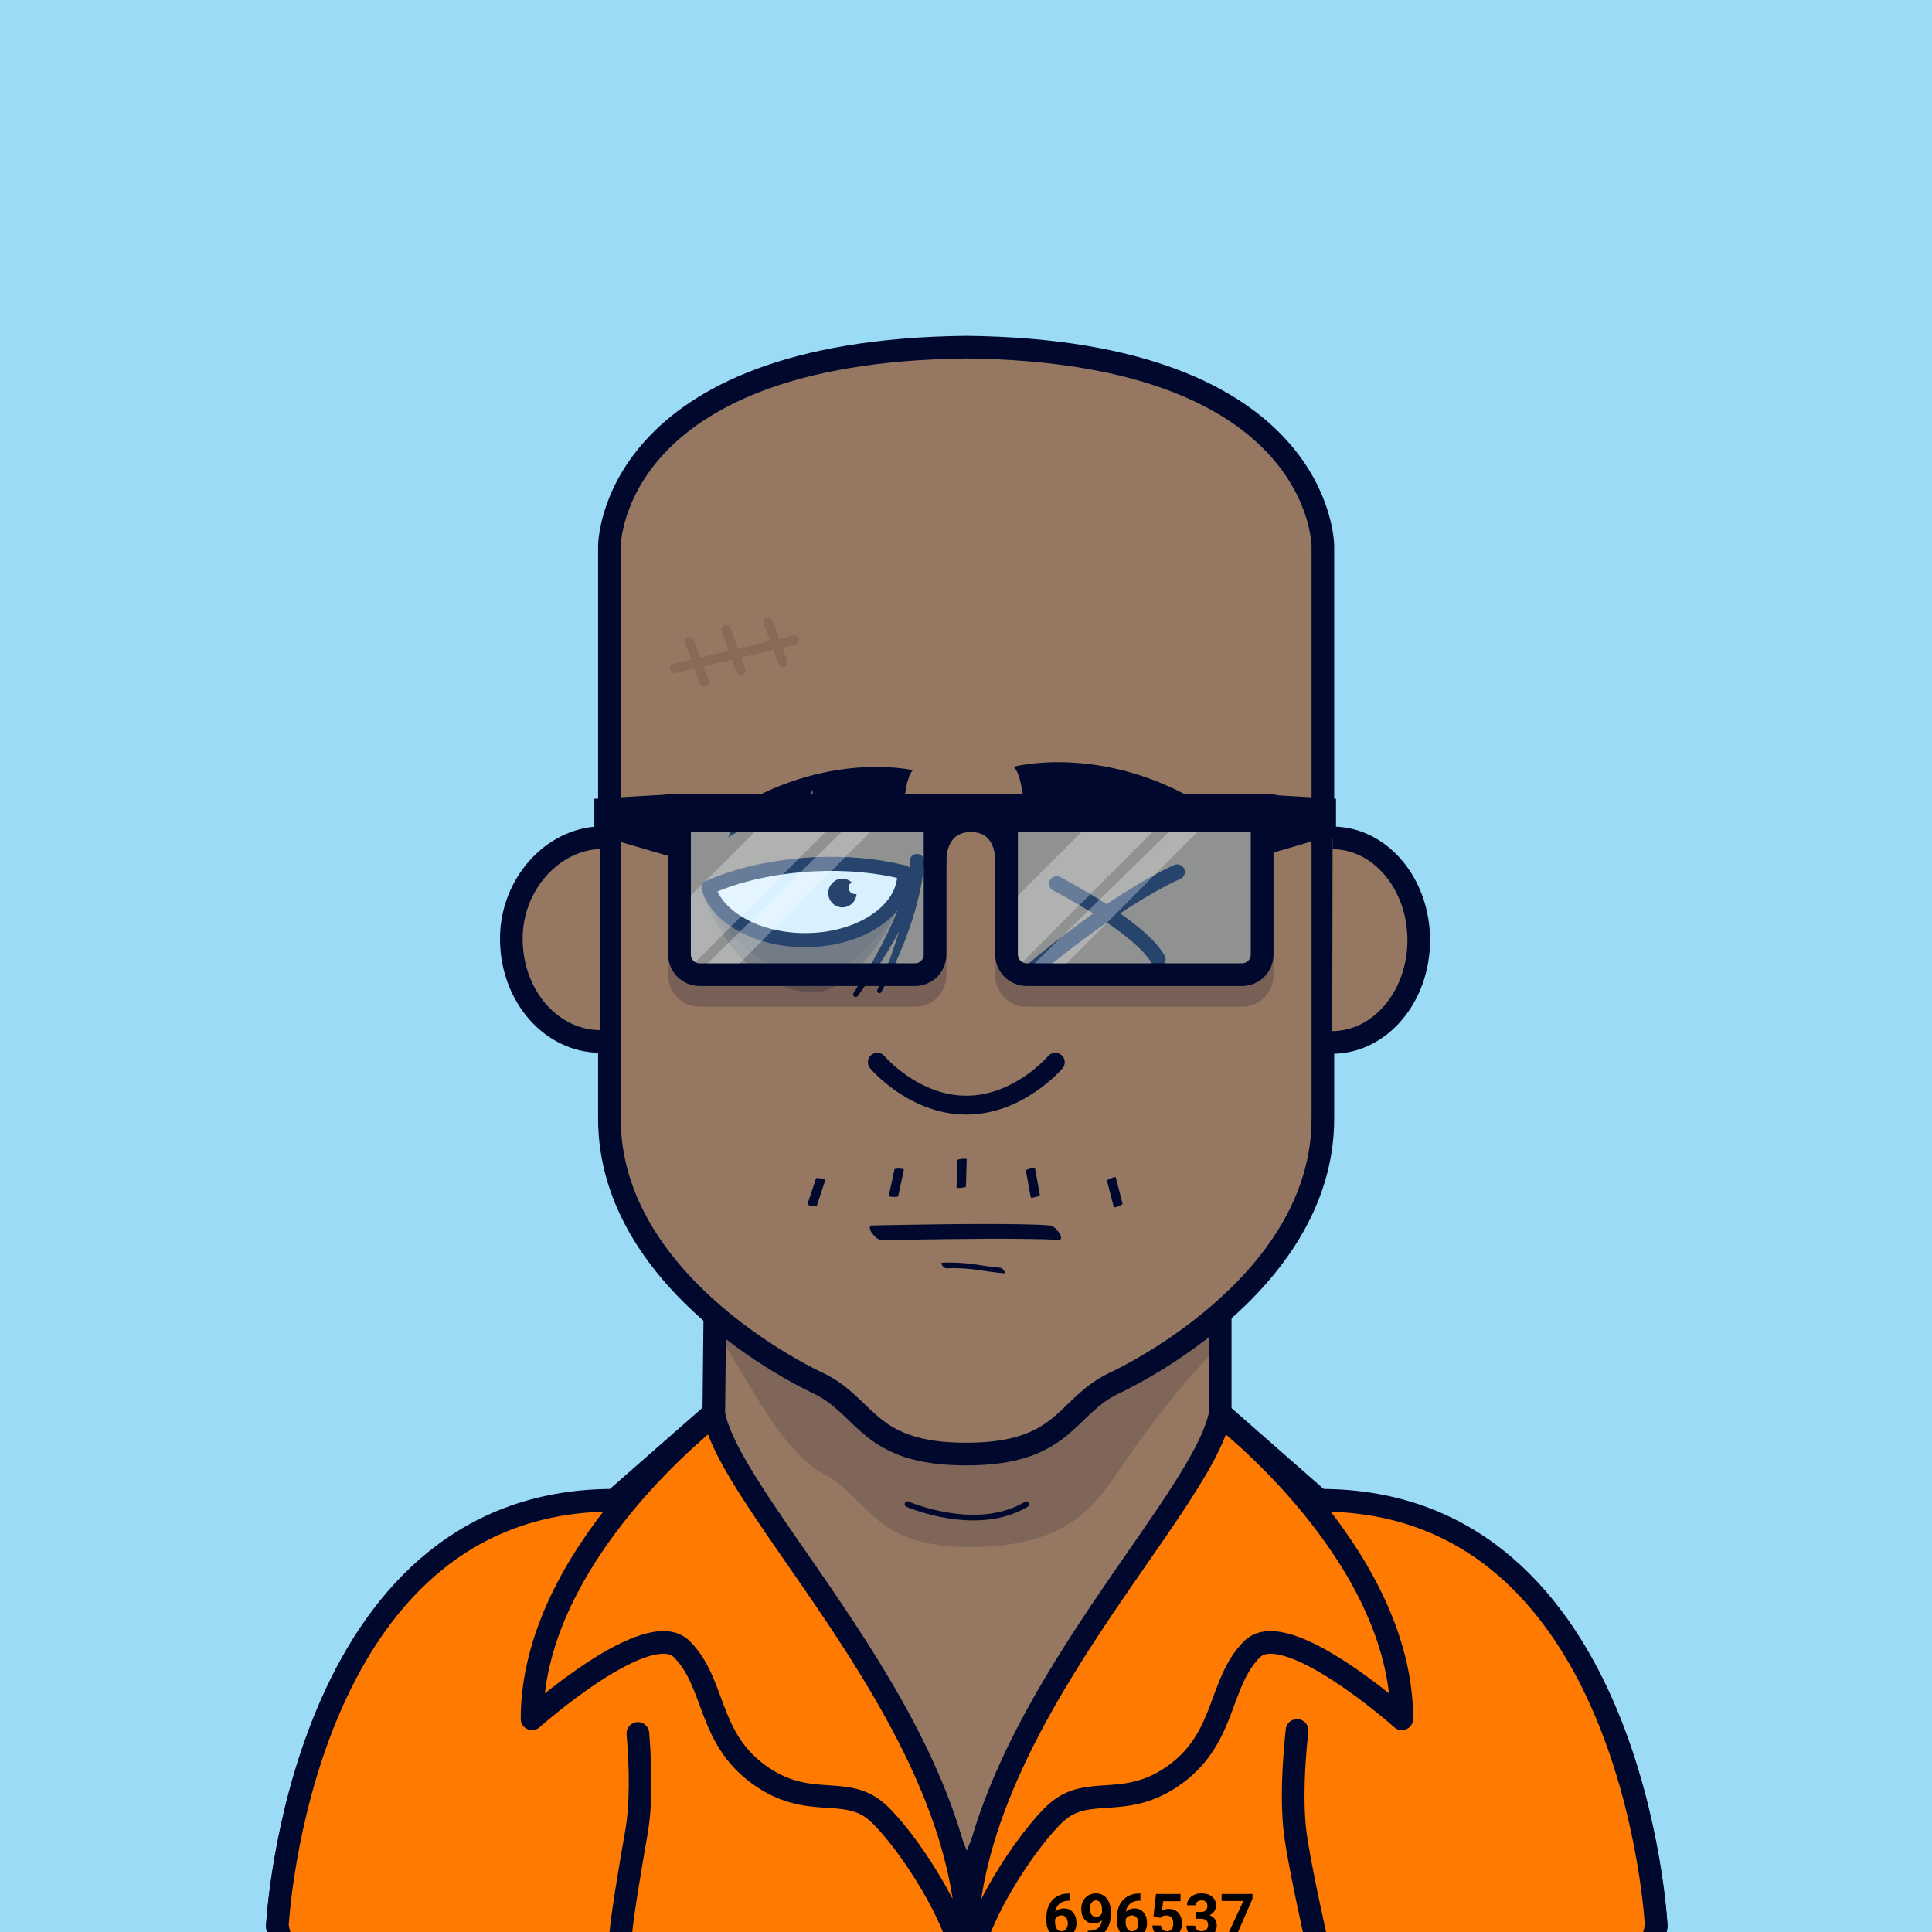
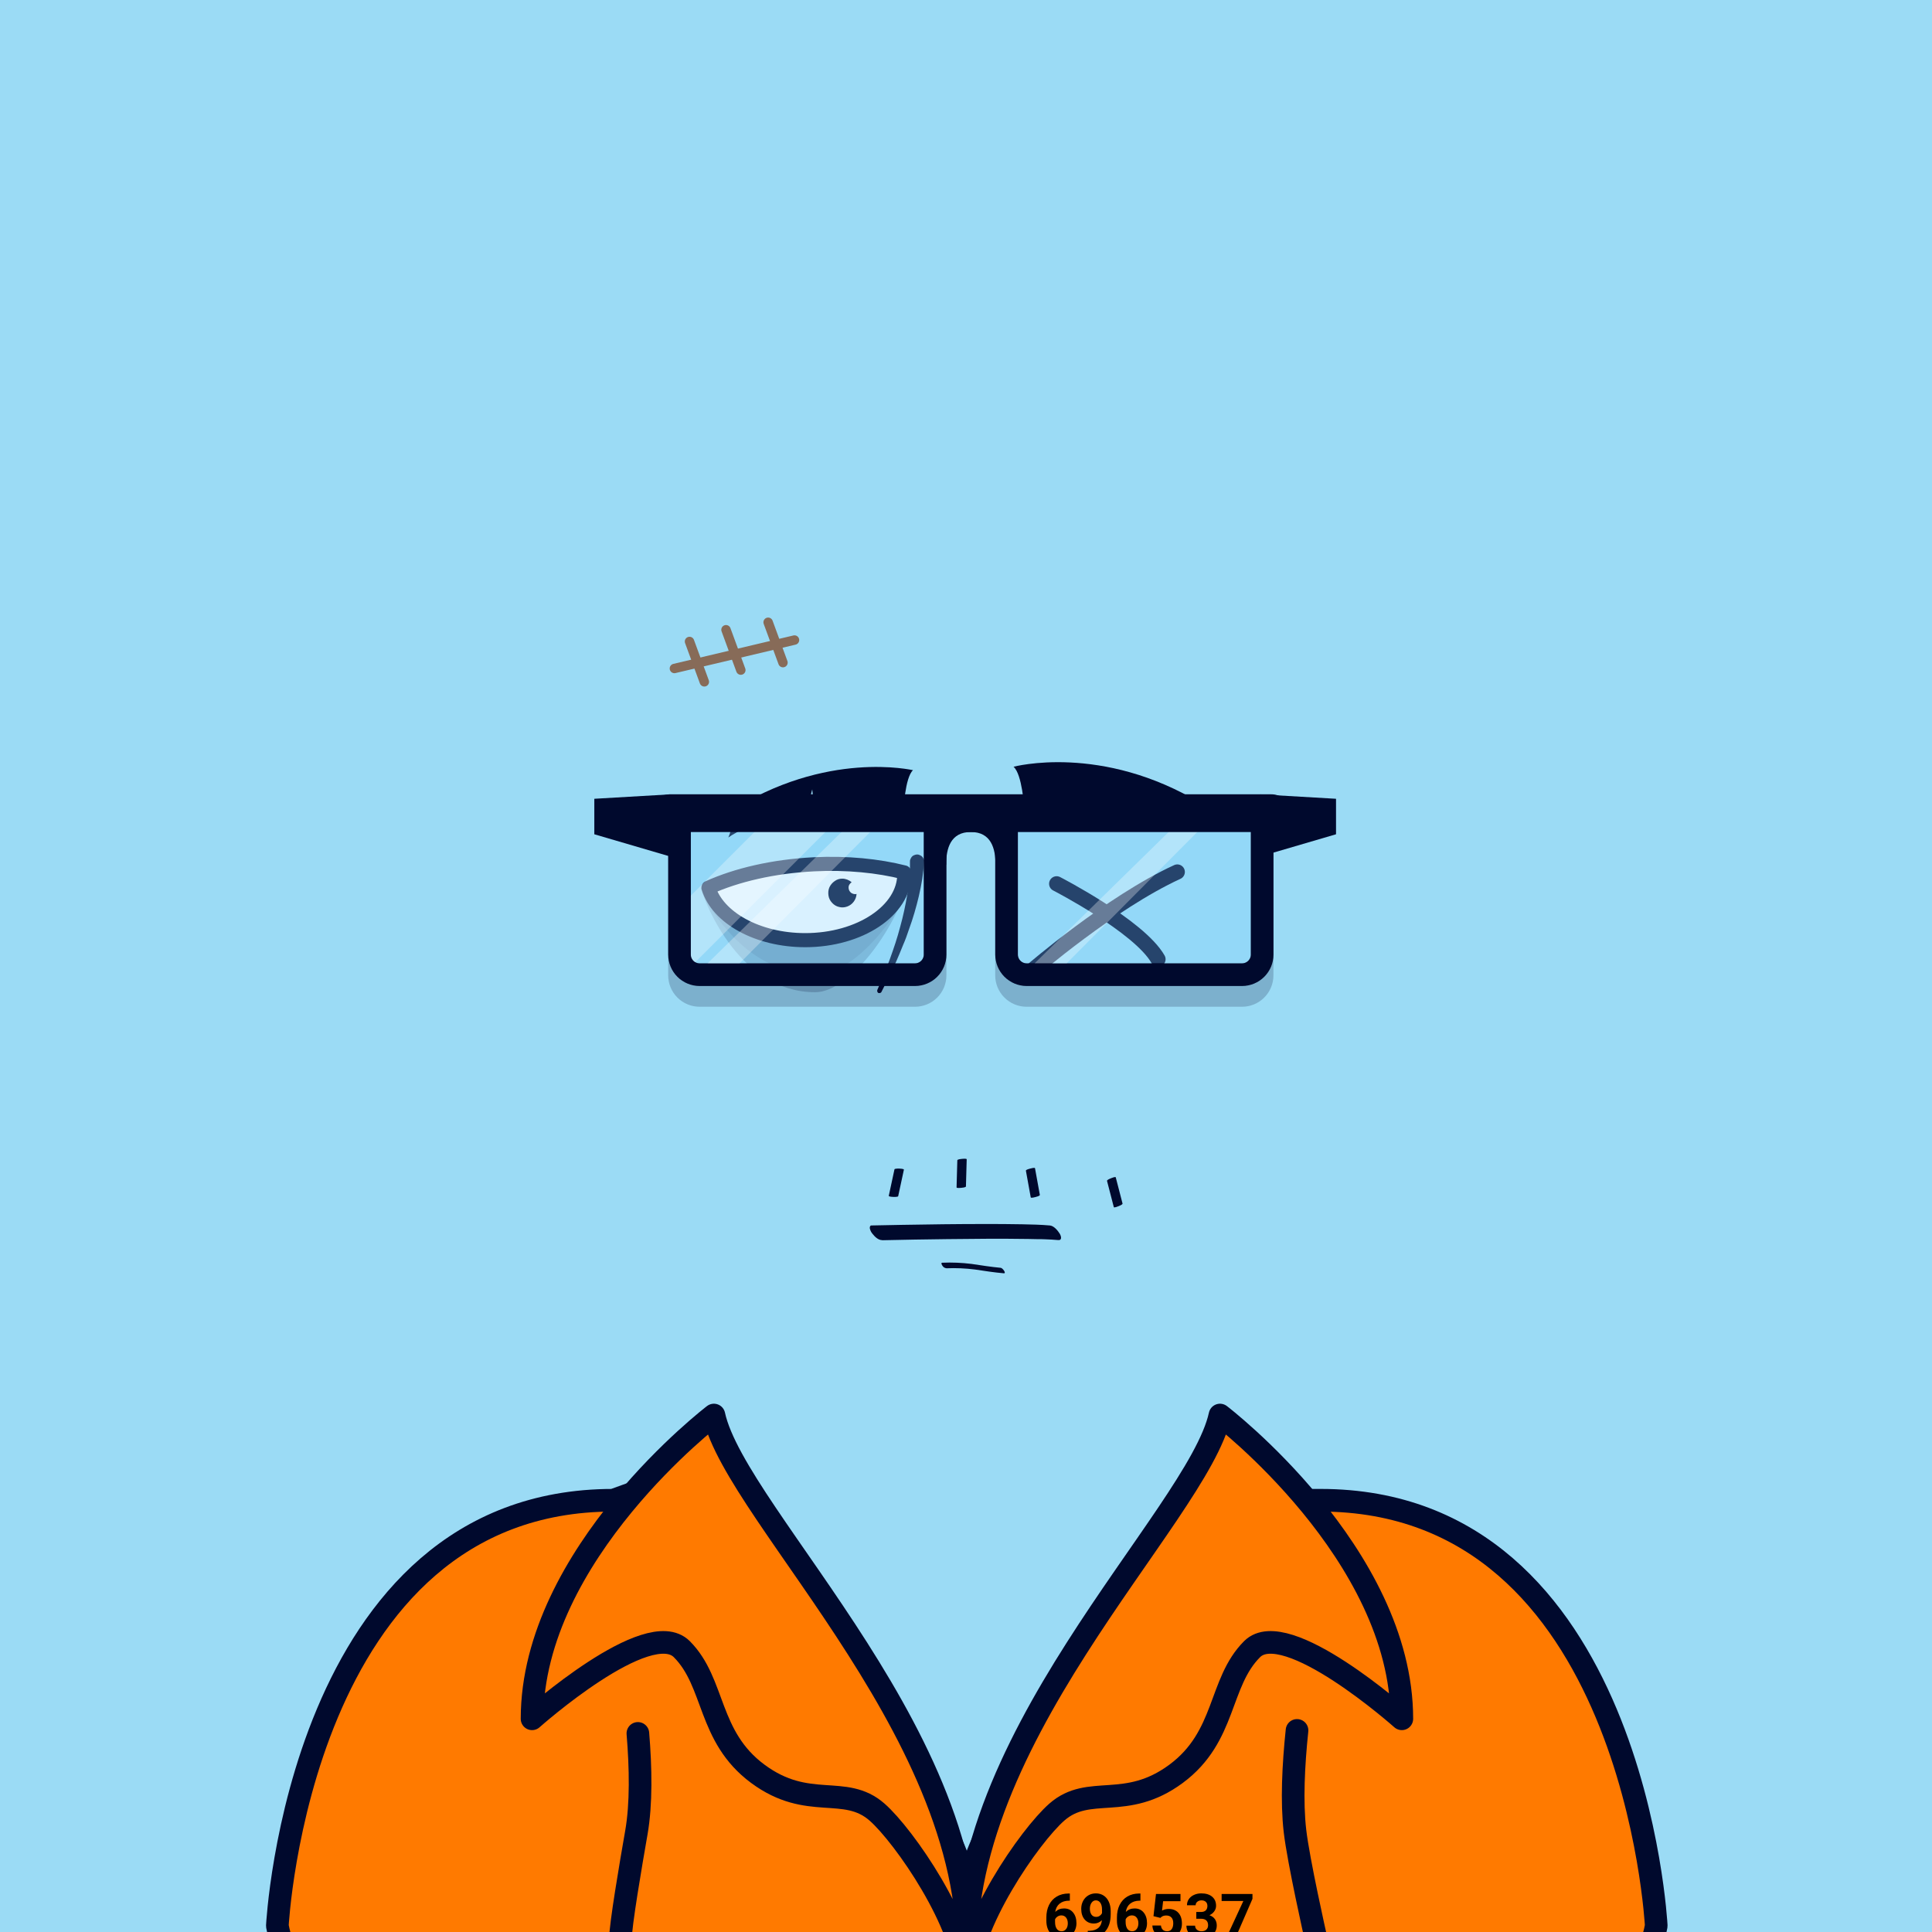
<svg xmlns="http://www.w3.org/2000/svg" id="container" version="1.1" width="1024" height="1024" viewbox="0 0 1024 1024">
  <rect width="100%" height="100%" fill="#333333" stroke="none" />
  <svg width="1024" height="1024" viewbox="0 0 1024 1024">
    <rect cx="0" cy="0" width="1024" height="1024" stroke="none" fill="#9BDBF5" />
  </svg>
  <svg width="1024" height="1024" viewBox="0 0 1024 1024" fill="none">
    <g id="FLESH-BASE-BIG-NOSE" clip-path="url(#clip0)">
      <g id="Group 39">
        <g id="FLESH">
          <g id="FLESH copy 6">
            <path id="Vector" d="M379.13 674.22H646.74V749.06L699.82 795.62C866.34 795.62 877.82 1021.2 877.82 1021.2C872.08 1052.37 849.11 1051.79 849.11 1051.79H175.71C175.71 1051.79 152.71 1052.37 147 1021.2C147 1021.2 158.48 795.62 325 795.62L378.32 748.86L379.13 674.22Z" fill="#967762" stroke="#00092D" stroke-width="12" stroke-miterlimit="10" />
            <path id="Vector_2" opacity="0.15" d="M376 701.63C390.91 718.69 410.17 765.63 435 780.4C461.38 793.61 461.6 820 514.15 820C566.7 820 580.39 796.91 592.49 780.37C592.49 780.37 620.7 736.91 648.64 711.37V680H379.64L376 701.63Z" fill="#00092D" />
            <path id="Vector_3" d="M512.08 184C322.62 186.05 323 289.531 323 289.531V592.881C323 683.111 433.74 733.151 433.74 733.151C459.85 745.661 459.56 770.68 512.08 770.68C564.6 770.68 564.3 745.681 590.41 733.151C590.41 733.151 701.15 683.151 701.15 592.881V289.531C701.15 289.531 701.54 186.05 512.08 184Z" fill="#967762" stroke="#00092D" stroke-width="12" stroke-linecap="round" stroke-linejoin="round" />
          </g>
          <g id="ARMS">
            <path id="Vector_4" d="M696.34 967.05L696.45 1051.31" stroke="#00092D" stroke-width="12" stroke-linecap="round" stroke-linejoin="round" />
            <path id="Vector_5" d="M328 968.689V1051.31" stroke="#00092D" stroke-width="12" stroke-linecap="round" stroke-linejoin="round" />
          </g>
          <path id="Vector_6" d="M481 797.23C481 797.23 517.6 813.23 544.06 797.23" stroke="#00092D" stroke-width="3" stroke-linecap="round" stroke-linejoin="round" />
        </g>
        <g id="NOSE copy">
          <path id="Vector_7" d="M559.32 563C559.32 563 540.13 585.74 512.16 585.74C484.19 585.74 465 563 465 563" stroke="#00092D" stroke-width="10" stroke-linecap="round" stroke-linejoin="round" />
        </g>
      </g>
      <g id="Group 5">
        <g id="EARS-ROUND">
          <g id="Vector_8">
            <path d="M318.244 552C292.744 552 271.674 528.79 271.014 498.87C270.354 468.95 292.974 444.55 318.244 444" fill="#967762" />
            <path d="M318.244 552C292.744 552 271.674 528.79 271.014 498.87C270.354 468.95 292.974 444.55 318.244 444" stroke="#00092D" stroke-width="12" stroke-miterlimit="10" />
          </g>
          <g id="Vector_9">
            <path d="M706.104 552.51C731.374 552.51 751.914 528.33 751.964 498.4C752.014 468.47 731.575 444.16 706.305 444.11" fill="#967762" />
            <path d="M706.104 552.51C731.374 552.51 751.914 528.33 751.964 498.4C752.014 468.47 731.575 444.16 706.305 444.11" stroke="#00092D" stroke-width="12" stroke-miterlimit="10" />
          </g>
        </g>
      </g>
      <g id="Group 65">
        <g id="Group 64">
-           <circle id="Ellipse 7" opacity="0.2" cx="399.5" cy="1009.5" r="28.5" fill="#00092D" />
          <circle id="Ellipse 9" opacity="0.2" cx="399.5" cy="1009.5" r="6.5" fill="#00092D" />
        </g>
        <g id="Group 63">
          <circle id="Ellipse 8" opacity="0.2" cx="624.5" cy="1009.5" r="28.5" fill="#00092D" />
          <circle id="Ellipse 10" opacity="0.2" cx="624.5" cy="1009.5" r="6.5" fill="#00092D" />
        </g>
      </g>
    </g>
    <defs>
      <clipPath id="clip0">
-         <rect width="1024" height="1024" fill="white" />
-       </clipPath>
+         </clipPath>
    </defs>
  </svg>
  <svg width="1024" height="1024" viewBox="0 0 1024 1024" fill="none">
    <g id="SCAR-TOP-LEFT">
      <g id="SCAR-TOP-LEFT_2">
        <path id="Vector" d="M357.45 354.31L421.1 339.24" stroke="#876B58" stroke-width="5" stroke-linecap="round" stroke-linejoin="round" />
        <path id="Vector_2" d="M365.46 340L373.31 361.38" stroke="#876B58" stroke-width="5" stroke-linecap="round" stroke-linejoin="round" />
        <path id="Vector_3" d="M384.8 333.78L392.65 355.16" stroke="#876B58" stroke-width="5" stroke-linecap="round" stroke-linejoin="round" />
        <path id="Vector_4" d="M407.13 329.82L414.99 351.2" stroke="#876B58" stroke-width="5" stroke-linecap="round" stroke-linejoin="round" />
      </g>
    </g>
  </svg>
  <svg width="1024" height="1024" viewBox="0 0 1024 1024" fill="none">
    <g id="MOUTH-STANDARD">
      <g id="MOUTH-STANDARD_2">
        <path id="Vector" d="M467.639 657.35C479.059 657.09 490.479 656.893 501.899 656.76C516.279 656.58 530.669 656.46 545.059 656.68L550.059 656.78H551.219H551.679C551.199 656.78 551.679 656.78 551.859 656.78L553.999 656.85C556.299 656.94 558.589 657.05 560.879 657.26C562.999 657.45 562.469 655.26 561.739 653.98C560.739 652.32 558.639 649.72 556.489 649.53C551.619 649.09 546.699 649 541.809 648.9C535.109 648.77 528.409 648.74 521.709 648.75C507.219 648.75 492.709 648.95 478.259 649.2C472.786 649.3 467.312 649.407 461.839 649.52C461.099 649.52 460.959 650.52 461.009 651C461.218 652.044 461.682 653.019 462.359 653.84C463.599 655.43 465.479 657.35 467.659 657.3L467.639 657.35Z" fill="#00092D" />
        <path id="Vector_2" d="M501.509 672.22C506.608 672.001 511.717 672.219 516.779 672.87C521.869 673.63 526.929 674.43 532.059 674.87C533.529 675.01 531.459 672.07 530.409 671.97C525.209 671.49 520.079 670.66 514.919 669.9C509.749 669.255 504.534 669.045 499.329 669.27C498.549 669.27 499.329 670.67 499.519 670.89C499.735 671.241 500.026 671.539 500.372 671.763C500.719 671.986 501.111 672.129 501.519 672.18L501.509 672.22Z" fill="#00092D" />
      </g>
    </g>
  </svg>
  <svg width="1024" height="1024" viewBox="0 0 1024 1024" fill="none">
    <g id="MOUSTACHE-YOUNG">
      <g id="MOUSTACHE-YOUNG_2">
        <path id="Vector" d="M474.086 619.788C473.067 624.457 472.06 629.135 471.066 633.821C470.998 634.297 473.298 634.393 473.549 634.399C474.141 634.431 474.735 634.401 475.32 634.309C475.517 634.277 476.007 634.236 476.064 633.981C477.089 629.313 478.096 624.635 479.083 619.948C479.151 619.472 476.852 619.375 476.6 619.37C476.008 619.338 475.415 619.368 474.83 619.46C474.622 619.501 474.131 619.542 474.086 619.788Z" fill="#00092D" />
-         <path id="Vector_2" d="M432.492 624.633C430.989 629.173 429.478 633.713 427.96 638.255C427.818 638.724 430.061 639.151 430.328 639.2C430.595 639.249 432.687 639.724 432.874 639.175C434.381 634.623 435.893 630.079 437.409 625.544C437.551 625.075 435.308 624.648 435.041 624.599C434.774 624.55 432.682 624.074 432.492 624.633Z" fill="#00092D" />
        <path id="Vector_3" d="M507.4 615C507.273 619.78 507.14 624.563 507 629.35C507 629.84 509.27 629.6 509.54 629.57C509.81 629.54 511.95 629.39 511.97 628.81C512.096 624.016 512.23 619.23 512.37 614.45C512.37 613.96 510.099 614.2 509.829 614.23C509.559 614.26 507.41 614.41 507.4 615Z" fill="#00092D" />
        <path id="Vector_4" d="M543.751 620.494C544.598 625.207 545.451 629.918 546.311 634.628C546.39 635.132 548.573 634.527 548.855 634.452C549.137 634.378 551.234 633.877 551.138 633.325C550.29 628.606 549.436 623.895 548.577 619.191C548.498 618.687 546.316 619.292 546.034 619.367C545.752 619.442 543.653 619.933 543.751 620.494Z" fill="#00092D" />
        <path id="Vector_5" d="M586.745 625.904C587.949 630.532 589.148 635.164 590.342 639.802C590.478 640.273 592.592 639.412 592.843 639.309C593.094 639.205 595.109 638.467 594.967 637.904C593.759 633.264 592.559 628.628 591.367 623.997C591.231 623.526 589.117 624.387 588.865 624.49C588.614 624.594 586.6 625.332 586.745 625.904Z" fill="#00092D" />
      </g>
    </g>
  </svg>
  <svg width="1024" height="1024" viewBox="0 0 1024 1024" fill="none">
    <g id="EYES-RIGHT-SCAR">
      <g id="Group 166">
        <g id="EYES-RIGHT-SCAR_1_">
          <g id="Group_26_1_">
            <path id="Vector_1_" opacity="0.2" d="M371.5 470.8C373.9 479.3 392.1 525.9 432.1 525.9C450.9 525.9 477.2 489.5 482.1 463.5L457.6 458.7L421.2 457.8L378 469.4L371.5 470.8Z" fill="#00092D" />
            <path id="Vector_2_1_" opacity="0.1" d="M374.1 476.9C383.6 493.5 402.5 516.5 433.2 516.5C451.2 516.5 475.6 488.5 484.9 464" fill="#00092D" />
            <path id="Vector_3_1_" d="M489.7 456.4C489.7 457.3 489.6 458.1 489.6 458.9C489.5 459.7 489.5 460.5 489.4 461.3C489.2 462.9 489 464.4 488.8 465.9C488.3 469 487.7 472 487 475C485.6 480.9 483.9 486.8 481.8 492.5L480.3 496.8C479.8 498.2 479.2 499.6 478.6 501C477.5 503.8 476.3 506.6 475.1 509.4C473.9 512.2 472.5 514.9 471.3 517.6L467.2 525.7C467.1 526 466.8 526.2 466.5 526.3C466.2 526.4 465.9 526.4 465.6 526.3C465.3 526.2 465.1 525.9 465 525.6C464.9 525.3 464.9 525 465 524.7L468.5 516.5C469.6 513.7 470.7 511 471.7 508.2C472.7 505.4 473.7 502.6 474.6 499.8C475 498.4 475.5 497 475.9 495.6L477.1 491.3C478.7 485.6 479.9 479.9 480.9 474C481.3 471.1 481.8 468.2 482 465.3C482.1 463.9 482.2 462.4 482.3 461C482.3 460.3 482.3 459.6 482.3 458.9C482.3 458.2 482.3 457.5 482.3 456.9C482.3 456.4 482.3 455.9 482.5 455.5C482.7 455 482.9 454.6 483.2 454.2C483.5 453.8 483.9 453.5 484.4 453.3C484.8 453.1 485.3 453 485.8 452.9C486.3 452.9 486.8 452.9 487.2 453.1C487.7 453.3 488.1 453.5 488.5 453.8C488.9 454.1 489.2 454.5 489.4 455C489.6 455.4 489.7 455.9 489.8 456.4C489.7 456.2 489.8 456.3 489.7 456.4Z" fill="#00092D" />
-             <path id="Vector_4_1_" d="M489.8 456.5C489.8 457.7 489.6 458.5 489.5 459.4C489.4 460.4 489.2 461.2 489 462C488.7 463.7 488.2 465.4 487.8 467C486.9 470.3 485.8 473.5 484.5 476.6C482 482.8 479.2 488.8 476 494.6C474.5 497.5 472.8 500.4 471.1 503.2C469.5 506.1 467.6 508.8 465.9 511.6C464.2 514.4 462.3 517.1 460.4 519.8L454.7 527.8C454.5 528.1 454.2 528.3 453.8 528.4C453.4 528.5 453.1 528.4 452.8 528.2C452.5 528 452.3 527.7 452.2 527.3C452.1 526.9 452.2 526.6 452.4 526.3L457.6 518C459.3 515.2 460.9 512.4 462.5 509.6C464.1 506.8 465.6 503.9 467.2 501C468.7 498.1 470.2 495.2 471.5 492.3C474.2 486.5 476.6 480.5 478.6 474.4C479.6 471.4 480.5 468.3 481.1 465.3C481.4 463.8 481.7 462.2 481.9 460.7C482 459.9 482.1 459.2 482.2 458.5L482.3 457.4C482.3 457.2 482.3 457.1 482.3 456.9V456.4C482.3 455.9 482.4 455.4 482.5 455C482.7 454.5 482.9 454.1 483.3 453.8C483.6 453.4 484 453.2 484.5 452.9C484.9 452.7 485.4 452.6 485.9 452.6C486.4 452.6 486.9 452.7 487.3 452.8C487.8 453 488.2 453.2 488.5 453.6C488.9 453.9 489.1 454.3 489.4 454.8C489.6 455.2 489.7 455.7 489.7 456.2V456.5H489.8Z" fill="#00092D" />
            <path id="Vector_5_1_" d="M426.8 498.3C455.7 498.3 479.3 482.6 479.3 463.3C479.3 463 479.3 462.7 479.3 462.4C465.5 458.9 448.9 457.2 431.3 458.1C409.8 459.2 390.3 463.8 375.5 470.5C380.3 486.4 401.5 498.3 426.8 498.3Z" fill="white" stroke="#00092D" stroke-width="7.471" stroke-linecap="round" stroke-linejoin="round" />
            <path id="Vector_6_1_" d="M446.4 465.7C448.2 465.7 450 466.4 451.4 467.6C450.8 468 450.3 468.6 450 469.2C449.7 469.9 449.7 470.6 449.9 471.4C450.1 472.1 450.5 472.7 451.1 473.2C451.7 473.6 452.4 473.9 453.2 473.9C453.5 473.9 453.8 473.9 454 473.8C453.9 475.3 453.4 476.7 452.5 477.9C451.6 479.1 450.4 480 449 480.5C447.6 481 446.1 481.1 444.7 480.7C443.3 480.4 442 479.6 441 478.5C440 477.4 439.3 476.1 439.1 474.6C438.9 473.1 439 471.7 439.6 470.3C440.2 469 441.2 467.8 442.4 467C443.6 466.1 445 465.7 446.4 465.7Z" fill="#00092D" />
            <path id="Vector_7_1_" d="M637.7 439.8C631.7 435.6 583.2 411.9 542.8 427.9C542.8 427.9 541.8 410.4 537.2 406.4C537.2 406.4 583.9 393.8 636.9 426C636.9 426.1 634.4 433.6 637.7 439.8Z" fill="#00092D" />
            <path id="Vector_8_1_" d="M386.5 430.4C386.5 430.4 389.1 437.8 386 443.9C389.3 441.4 406.5 432 428.2 427.5L430.5 418.4L431.4 426.9C446.4 424.1 463.2 423.8 478.9 429.5C478.9 429.5 479.6 412.2 483.9 408.2C483.9 408.3 437.9 397.2 386.5 430.4Z" fill="#00092D" />
          </g>
        </g>
        <g id="Group 273">
          <path id="Vector" d="M560.036 468.415C560.036 468.415 603.789 490.914 613.786 508.416" stroke="#00092D" stroke-width="8" stroke-linecap="round" stroke-linejoin="round" />
          <path id="Vector_2" d="M546.91 514.443C546.91 514.443 588.577 478.425 624 462.156" stroke="#00092D" stroke-width="8" stroke-linecap="round" stroke-linejoin="round" />
        </g>
      </g>
    </g>
  </svg>
  <svg id="empty-layer" />
  <svg width="1024" height="1024" viewBox="0 0 1024 1024" fill="none">
    <g id="CLOTHES-INMATE" clip-path="url(#clip0)">
      <g id="Group 122">
        <g id="Group 96">
          <path id="Vector" d="M147 1020.73C147 1020.73 158.48 795.16 325 795.16L354.5 784.5C354.5 784.5 365.22 807.49 368.5 816C373.81 829.77 393.05 850.94 418.9 878.01C444.75 905.08 511.97 956.73 511.97 1009.25V1050.25L175.71 1051.32C175.71 1051.32 152.74 1051.9 147 1020.73Z" fill="#FF7A00" stroke="#00092D" stroke-width="12" stroke-linecap="round" stroke-linejoin="round" />
          <path id="Vector_2" d="M877.84 1020.73C877.84 1020.73 866.36 795.16 699.84 795.16L657.5 795.161C657.5 795.161 649.54 809.87 646.5 819.5C642.05 833.58 631.79 850.94 605.94 878.01C580.09 905.08 512.88 956.73 512.88 1009.25V1050.25L849.14 1051.32C849.14 1051.32 872.1 1051.9 877.84 1020.73Z" fill="#FF7A00" stroke="#00092D" stroke-width="12" stroke-linecap="round" stroke-linejoin="round" />
          <g id="Group 131">
            <path id="Vector_3" d="M378.38 750C378.38 750 282 823.5 282 911C282 911 343.52 856.24 361.36 874.08C379.2 891.92 374.9 920.34 401.65 940.15C428.4 959.96 447.72 945.39 464.88 960.47C479.22 973.07 512.04 1020.34 512.04 1049.87C525.21 926.21 390.11 804.03 378.38 750Z" fill="#FF7A00" stroke="#00092D" stroke-width="12" stroke-linecap="round" stroke-linejoin="round" />
            <path id="Vector_4" d="M646.62 750C646.62 750 743 823.5 743 911C743 911 681.48 856.24 663.64 874.08C645.8 891.92 650.1 920.34 623.35 940.15C596.6 959.96 577.28 945.39 560.12 960.47C545.78 973.07 512.96 1020.34 512.96 1049.87C499.79 926.21 634.89 804.03 646.62 750Z" fill="#FF7A00" stroke="#00092D" stroke-width="12" stroke-linecap="round" stroke-linejoin="round" />
          </g>
          <path id="BODY" d="M697.29 1050.85V1026.6C697.29 1026.6 688.21 986.44 686.36 970.41C684.57 954.94 685.52 935.56 687.45 917.15" stroke="#00092D" stroke-width="12" stroke-linecap="round" stroke-linejoin="round" />
          <path id="BODY_2" d="M338.089 918.74C339.609 937.04 339.939 956.13 337.299 971.23C334.379 987.96 328.81 1020.44 328.81 1028.23V1050.84" stroke="#00092D" stroke-width="12" stroke-linecap="round" stroke-linejoin="round" />
        </g>
        <g id="696537">
          <path d="M567.043 1003.6V1007.39H566.598C564.52 1007.42 562.845 1007.96 561.572 1009.01C560.31 1010.06 559.552 1011.52 559.298 1013.39C560.528 1012.13 562.081 1011.51 563.958 1011.51C565.972 1011.51 567.573 1012.23 568.761 1013.67C569.948 1015.11 570.542 1017.01 570.542 1019.37C570.542 1020.87 570.213 1022.23 569.556 1023.45C568.909 1024.67 567.987 1025.62 566.789 1026.3C565.601 1026.98 564.255 1027.32 562.749 1027.32C560.31 1027.32 558.338 1026.47 556.833 1024.77C555.338 1023.08 554.59 1020.81 554.59 1017.98V1016.33C554.59 1013.82 555.062 1011.6 556.006 1009.68C556.96 1007.75 558.322 1006.26 560.093 1005.21C561.874 1004.15 563.937 1003.62 566.28 1003.6H567.043ZM562.558 1015.2C561.816 1015.2 561.143 1015.4 560.538 1015.79C559.934 1016.17 559.489 1016.68 559.202 1017.31V1018.71C559.202 1020.25 559.505 1021.45 560.109 1022.32C560.713 1023.18 561.562 1023.61 562.654 1023.61C563.64 1023.61 564.435 1023.23 565.039 1022.45C565.654 1021.67 565.962 1020.65 565.962 1019.41C565.962 1018.15 565.654 1017.13 565.039 1016.36C564.424 1015.59 563.597 1015.2 562.558 1015.2Z" fill="black" />
          <path d="M584.029 1017.74C582.831 1018.92 581.431 1019.51 579.83 1019.51C577.784 1019.51 576.146 1018.81 574.916 1017.41C573.686 1016 573.071 1014.1 573.071 1011.72C573.071 1010.2 573.399 1008.81 574.057 1007.55C574.725 1006.28 575.653 1005.29 576.84 1004.59C578.028 1003.88 579.363 1003.53 580.848 1003.53C582.375 1003.53 583.732 1003.91 584.919 1004.67C586.107 1005.43 587.029 1006.53 587.687 1007.96C588.344 1009.39 588.678 1011.03 588.689 1012.88V1014.58C588.689 1018.44 587.729 1021.47 585.81 1023.68C583.891 1025.88 581.171 1027.06 577.651 1027.21L576.522 1027.22V1023.39L577.54 1023.37C581.537 1023.19 583.7 1021.32 584.029 1017.74ZM580.959 1015.99C581.701 1015.99 582.338 1015.8 582.868 1015.42C583.408 1015.04 583.817 1014.58 584.092 1014.04V1012.15C584.092 1010.59 583.795 1009.38 583.202 1008.52C582.608 1007.66 581.813 1007.23 580.816 1007.23C579.894 1007.23 579.136 1007.66 578.542 1008.5C577.948 1009.34 577.651 1010.4 577.651 1011.67C577.651 1012.93 577.937 1013.97 578.51 1014.79C579.093 1015.59 579.91 1015.99 580.959 1015.99Z" fill="black" />
          <path d="M604.449 1003.6V1007.39H604.004C601.926 1007.42 600.251 1007.96 598.978 1009.01C597.717 1010.06 596.959 1011.52 596.704 1013.39C597.934 1012.13 599.487 1011.51 601.364 1011.51C603.379 1011.51 604.98 1012.23 606.167 1013.67C607.355 1015.11 607.948 1017.01 607.948 1019.37C607.948 1020.87 607.62 1022.23 606.962 1023.45C606.315 1024.67 605.393 1025.62 604.195 1026.3C603.007 1026.98 601.661 1027.32 600.155 1027.32C597.717 1027.32 595.745 1026.47 594.239 1024.77C592.744 1023.08 591.997 1020.81 591.997 1017.98V1016.33C591.997 1013.82 592.468 1011.6 593.412 1009.68C594.366 1007.75 595.729 1006.26 597.499 1005.21C599.281 1004.15 601.343 1003.62 603.686 1003.6H604.449ZM599.964 1015.2C599.222 1015.2 598.549 1015.4 597.945 1015.79C597.34 1016.17 596.895 1016.68 596.609 1017.31V1018.71C596.609 1020.25 596.911 1021.45 597.515 1022.32C598.12 1023.18 598.968 1023.61 600.06 1023.61C601.046 1023.61 601.841 1023.23 602.446 1022.45C603.06 1021.67 603.368 1020.65 603.368 1019.41C603.368 1018.15 603.06 1017.13 602.446 1016.36C601.831 1015.59 601.004 1015.2 599.964 1015.2Z" fill="black" />
          <path d="M611.368 1015.61L612.704 1003.84H625.681V1007.68H616.473L615.9 1012.65C616.992 1012.07 618.153 1011.78 619.383 1011.78C621.589 1011.78 623.317 1012.46 624.568 1013.83C625.819 1015.2 626.445 1017.11 626.445 1019.57C626.445 1021.07 626.127 1022.41 625.49 1023.6C624.865 1024.77 623.964 1025.69 622.787 1026.35C621.61 1026.99 620.221 1027.32 618.62 1027.32C617.22 1027.32 615.922 1027.04 614.723 1026.47C613.525 1025.9 612.576 1025.1 611.877 1024.07C611.187 1023.04 610.822 1021.87 610.779 1020.56H615.328C615.423 1021.52 615.757 1022.28 616.33 1022.82C616.913 1023.35 617.671 1023.61 618.604 1023.61C619.643 1023.61 620.444 1023.24 621.006 1022.5C621.567 1021.75 621.848 1020.69 621.848 1019.32C621.848 1018 621.525 1017 620.878 1016.3C620.232 1015.6 619.314 1015.25 618.127 1015.25C617.035 1015.25 616.149 1015.53 615.471 1016.11L615.026 1016.52L611.368 1015.61Z" fill="black" />
          <path d="M634.063 1013.39H636.512C637.678 1013.39 638.542 1013.09 639.104 1012.51C639.666 1011.93 639.947 1011.15 639.947 1010.19C639.947 1009.26 639.666 1008.53 639.104 1008.01C638.553 1007.49 637.79 1007.23 636.814 1007.23C635.934 1007.23 635.197 1007.47 634.603 1007.96C634.01 1008.44 633.713 1009.07 633.713 1009.84H629.117C629.117 1008.63 629.44 1007.55 630.087 1006.59C630.744 1005.63 631.656 1004.88 632.822 1004.34C633.999 1003.8 635.293 1003.53 636.703 1003.53C639.152 1003.53 641.071 1004.11 642.46 1005.29C643.849 1006.46 644.543 1008.07 644.543 1010.13C644.543 1011.19 644.22 1012.16 643.573 1013.05C642.927 1013.94 642.078 1014.63 641.029 1015.1C642.333 1015.57 643.303 1016.27 643.939 1017.2C644.586 1018.14 644.909 1019.24 644.909 1020.51C644.909 1022.57 644.156 1024.22 642.651 1025.46C641.156 1026.7 639.173 1027.32 636.703 1027.32C634.391 1027.32 632.499 1026.71 631.025 1025.49C629.562 1024.27 628.83 1022.66 628.83 1020.65H633.427C633.427 1021.52 633.75 1022.23 634.397 1022.79C635.054 1023.34 635.86 1023.61 636.814 1023.61C637.906 1023.61 638.76 1023.33 639.375 1022.75C640 1022.17 640.313 1021.4 640.313 1020.45C640.313 1018.14 639.041 1016.98 636.496 1016.98H634.063V1013.39Z" fill="black" />
          <path d="M663.835 1006.42L654.881 1027H650.03L659 1007.57H647.486V1003.84H663.835V1006.42Z" fill="black" />
        </g>
      </g>
    </g>
    <defs>
      <clipPath id="clip0">
        <rect width="1024" height="1024" fill="white" />
      </clipPath>
    </defs>
  </svg>
  <svg id="empty-layer" />
  <svg width="1024" height="1024" viewBox="0 0 1024 1024" fill="none">
    <g id="NONE">
</g>
  </svg>
  <svg width="1024" height="1024" viewBox="0 0 1024 1024" fill="none">
    <g id="GLASSES-SQUARE">
      <g id="Frame" clip-path="url(#clip0)">
        <path id="Vector" d="M514.56 434.27H497.2V466.84L501.48 458.2C501.48 449.77 503.78 440.98 514.56 440.98C525.34 440.98 527.64 449.77 527.64 458.2L531.93 466.84V434.27H514.56Z" fill="#00092D" />
        <path id="Vector_2" d="M355.16 453.95L315 442.18V423.37L355.16 421.03V453.95Z" fill="#00092D" />
        <path id="Vector_3" d="M667.96 453.95L708.12 442.18V423.37L667.96 421.03V453.95Z" fill="#00092D" />
        <g id="Vector_4" opacity="0.3">
          <path d="M495.62 431.55V505.97C495.612 508.787 494.49 511.486 492.498 513.478C490.506 515.469 487.807 516.592 484.99 516.6H370.79C367.973 516.592 365.274 515.469 363.282 513.478C361.291 511.486 360.168 508.787 360.16 505.97V431.55" fill="#80D0FF" />
          <path d="M495.62 431.55V505.97C495.612 508.787 494.49 511.486 492.498 513.478C490.506 515.469 487.807 516.592 484.99 516.6H370.79C367.973 516.592 365.274 515.469 363.282 513.478C361.291 511.486 360.168 508.787 360.16 505.97V431.55" stroke="#00092D" stroke-width="12" stroke-linecap="round" stroke-linejoin="round" />
        </g>
        <path id="Vector_5" d="M360.16 431.55V505.97C360.168 508.787 361.291 511.486 363.282 513.478C365.274 515.469 367.973 516.592 370.79 516.6H484.99C487.807 516.592 490.506 515.469 492.498 513.478C494.49 511.486 495.612 508.787 495.62 505.97V431.55H360.16Z" stroke="#00092D" stroke-width="12" stroke-linecap="round" stroke-linejoin="round" />
        <g id="Group 160">
          <path id="Vector_6" opacity="0.3" d="M403.31 437.55L366.16 474.71V505.97C366.166 506.786 366.388 507.585 366.802 508.287C367.217 508.99 367.809 509.57 368.52 509.97L440.94 437.54L403.31 437.55Z" fill="white" />
          <path id="Vector_7" opacity="0.3" d="M375.02 510.59H392L464.66 437.55H449.56L375.02 510.59Z" fill="white" />
        </g>
        <g id="Vector_8" opacity="0.3">
          <path d="M668.97 431.55V505.97C668.96 508.786 667.836 511.483 665.845 513.475C663.854 515.466 661.156 516.589 658.34 516.6H544.11C541.294 516.589 538.596 515.466 536.605 513.475C534.614 511.483 533.491 508.786 533.48 505.97V431.55" fill="#80D0FF" />
          <path d="M668.97 431.55V505.97C668.96 508.786 667.836 511.483 665.845 513.475C663.854 515.466 661.156 516.589 658.34 516.6H544.11C541.294 516.589 538.596 515.466 536.605 513.475C534.614 511.483 533.491 508.786 533.48 505.97V431.55" stroke="#00092D" stroke-width="12" stroke-linecap="round" stroke-linejoin="round" />
        </g>
        <path id="Vector_9" d="M533.5 431.55V505.97C533.511 508.786 534.634 511.483 536.625 513.475C538.616 515.466 541.314 516.589 544.13 516.6H658.34C661.156 516.589 663.854 515.466 665.845 513.475C667.836 511.483 668.96 508.786 668.97 505.97V431.55H533.5Z" stroke="#00092D" stroke-width="12" stroke-linecap="round" stroke-linejoin="round" />
        <g id="Group 161">
-           <path id="Vector_10" opacity="0.3" d="M576.66 437.55L539.5 474.71V505.97C539.505 506.787 539.727 507.588 540.144 508.291C540.56 508.994 541.156 509.573 541.87 509.97L614.29 437.54L576.66 437.55Z" fill="white" />
          <path id="Vector_11" opacity="0.3" d="M548.36 510.59H565.35L638 437.55H622.91L548.36 510.59Z" fill="white" />
        </g>
        <g id="Group 162">
          <path id="Vector_12" opacity="0.2" d="M484.99 522.6H370.79C366.381 522.595 362.154 520.841 359.037 517.724C355.919 514.606 354.165 510.379 354.16 505.97V516.97C354.165 521.379 355.919 525.606 359.037 528.724C362.154 531.841 366.381 533.595 370.79 533.6H484.99C489.399 533.595 493.626 531.841 496.743 528.724C499.861 525.606 501.615 521.379 501.62 516.97V505.97C501.615 510.379 499.861 514.606 496.743 517.724C493.626 520.841 489.399 522.595 484.99 522.6Z" fill="#00092D" />
          <path id="Vector_13" opacity="0.2" d="M658.34 522.6H544.11C539.701 522.595 535.474 520.841 532.357 517.724C529.239 514.606 527.485 510.379 527.48 505.97V516.97C527.485 521.379 529.239 525.606 532.357 528.724C535.474 531.841 539.701 533.595 544.11 533.6H658.32C662.729 533.595 666.956 531.841 670.073 528.724C673.191 525.606 674.945 521.379 674.95 516.97V505.97C674.945 510.376 673.194 514.599 670.08 517.716C666.967 520.833 662.745 522.59 658.34 522.6Z" fill="#00092D" />
        </g>
        <path id="Vector_14" d="M355.16 431H673.96" stroke="#00092D" stroke-width="20" stroke-linecap="round" stroke-linejoin="round" />
      </g>
    </g>
    <defs>
      <clipPath id="clip0">
        <rect width="393.12" height="112.59" fill="white" transform="translate(315 421)" />
      </clipPath>
    </defs>
  </svg>
  <svg width="1024" height="1024" viewBox="0 0 1024 1024" fill="none">
    <g id="NONE">
</g>
  </svg>
  <style>
                body {
                    margin: 0;
                    padding: 0;
                    display: flex;
                    width: 100%;
                    height:100vh;
                }
                </style>
</svg>